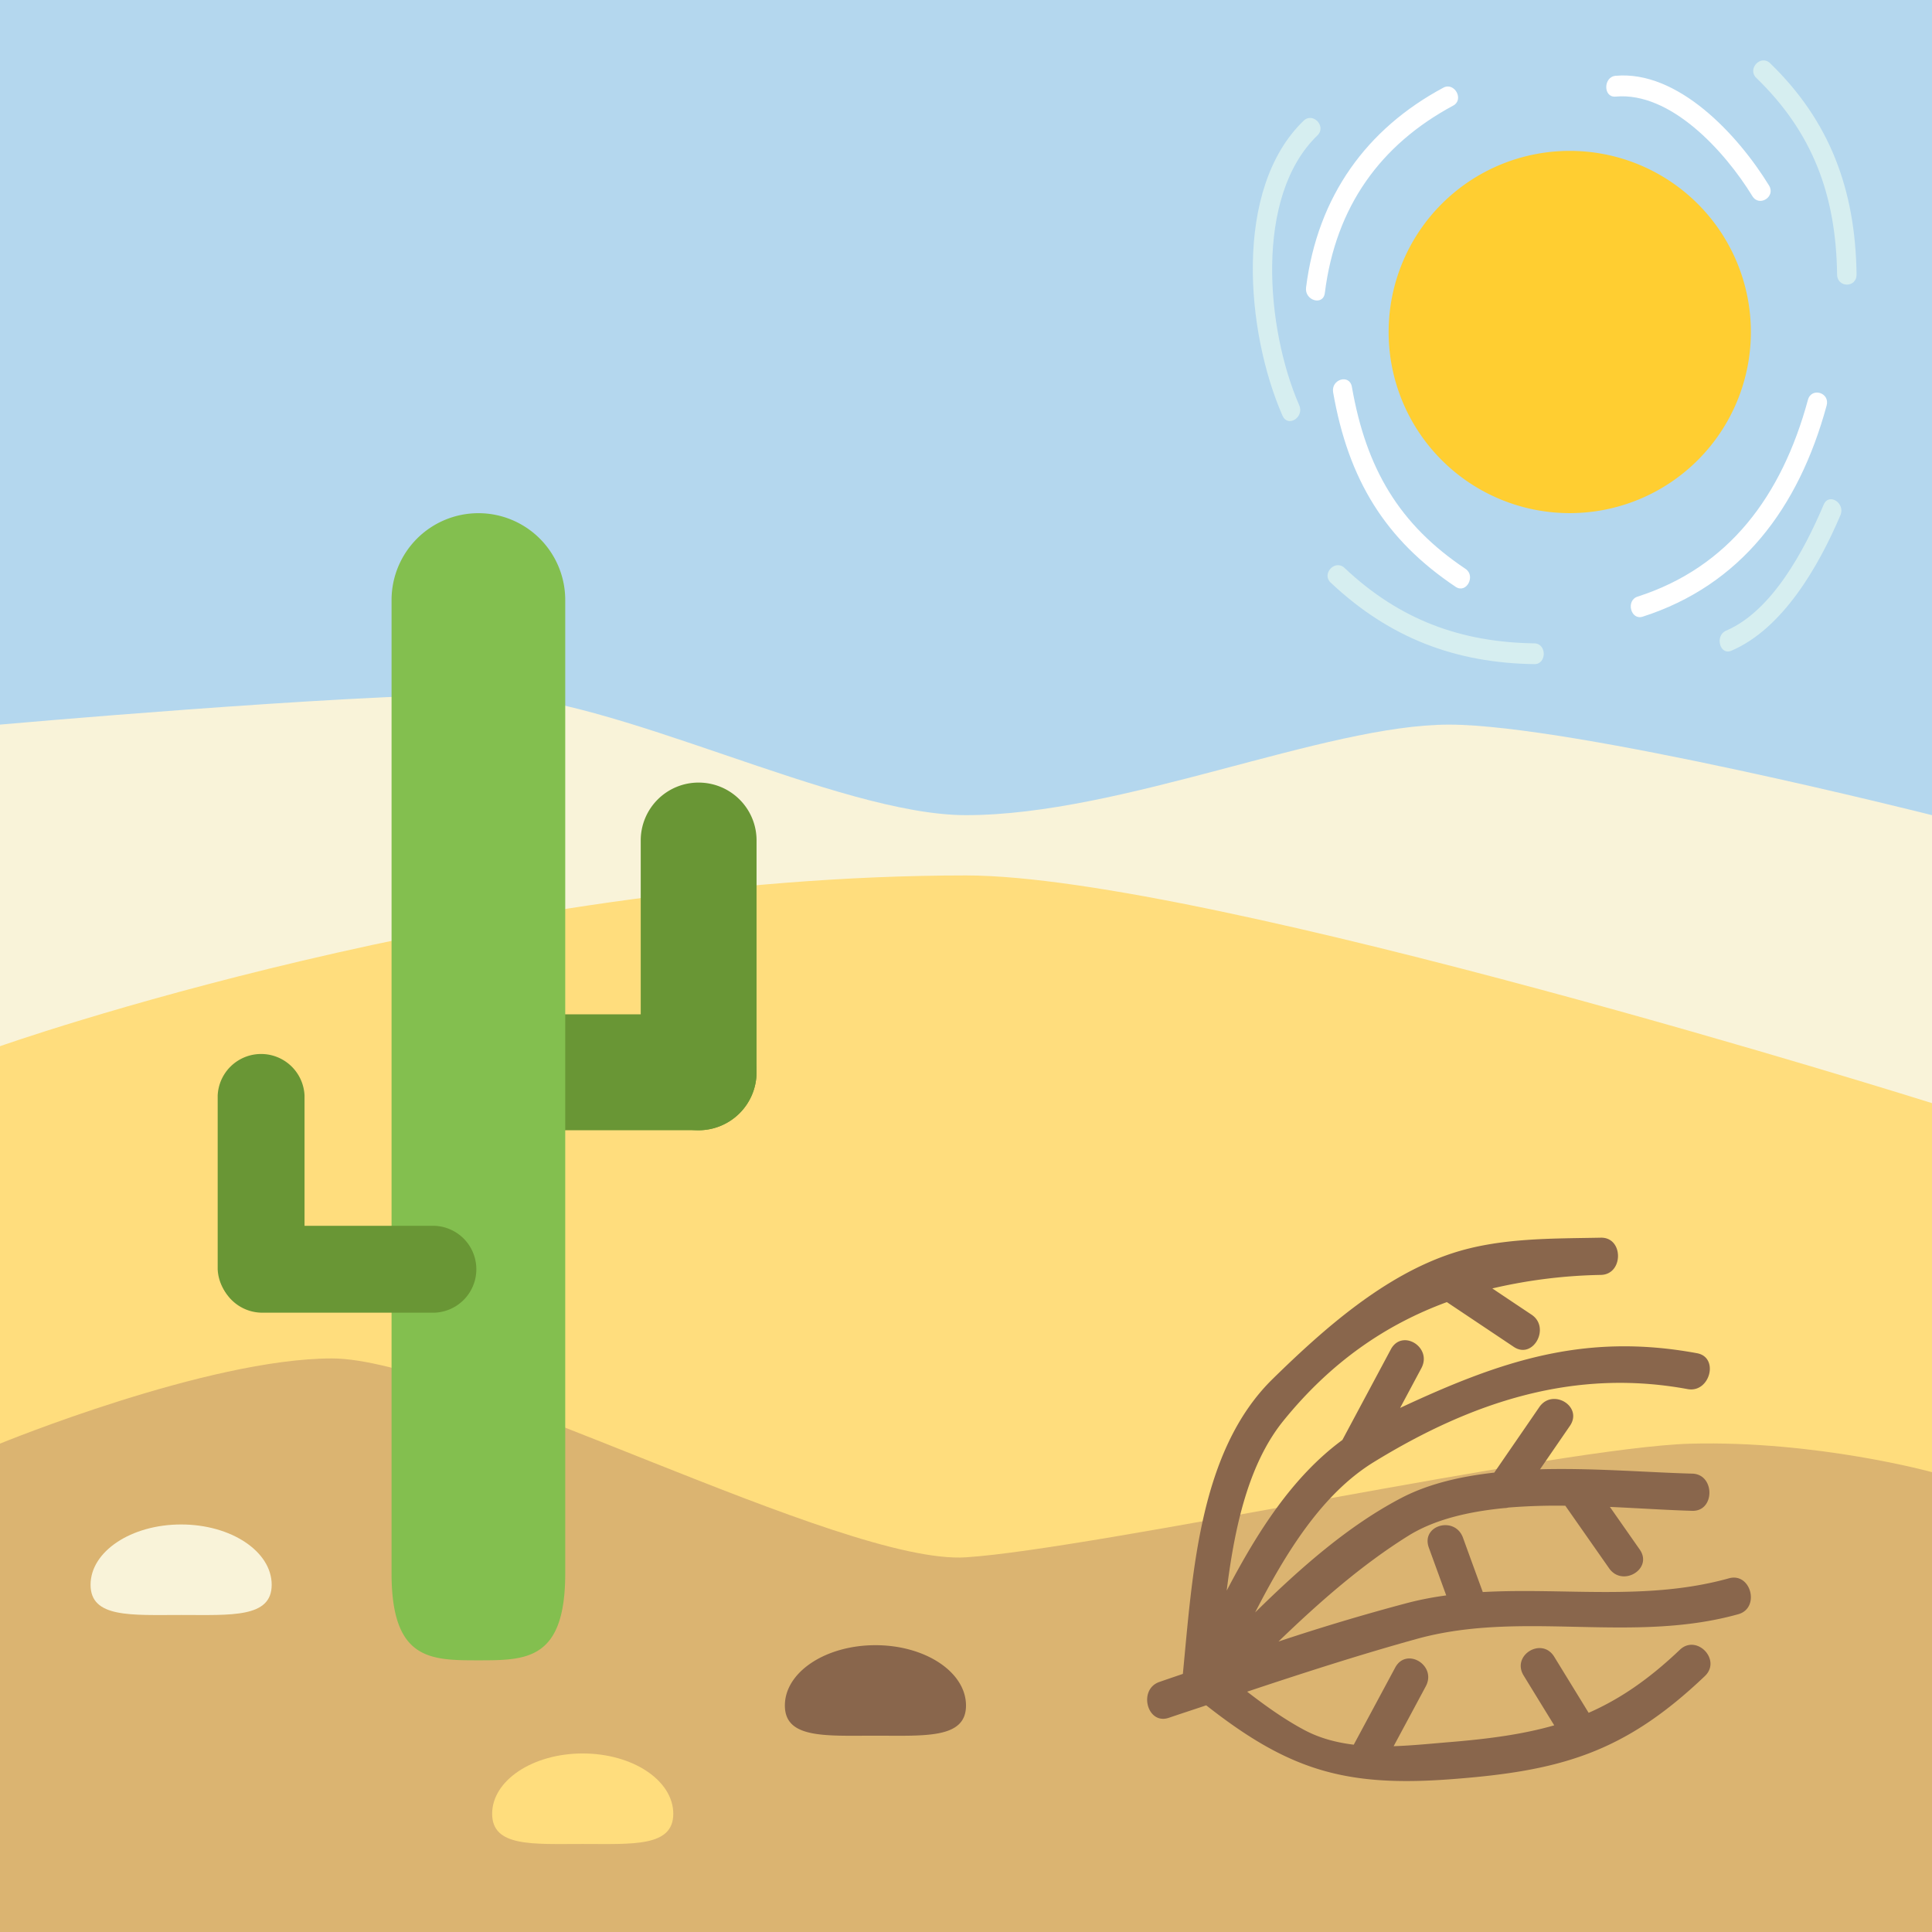
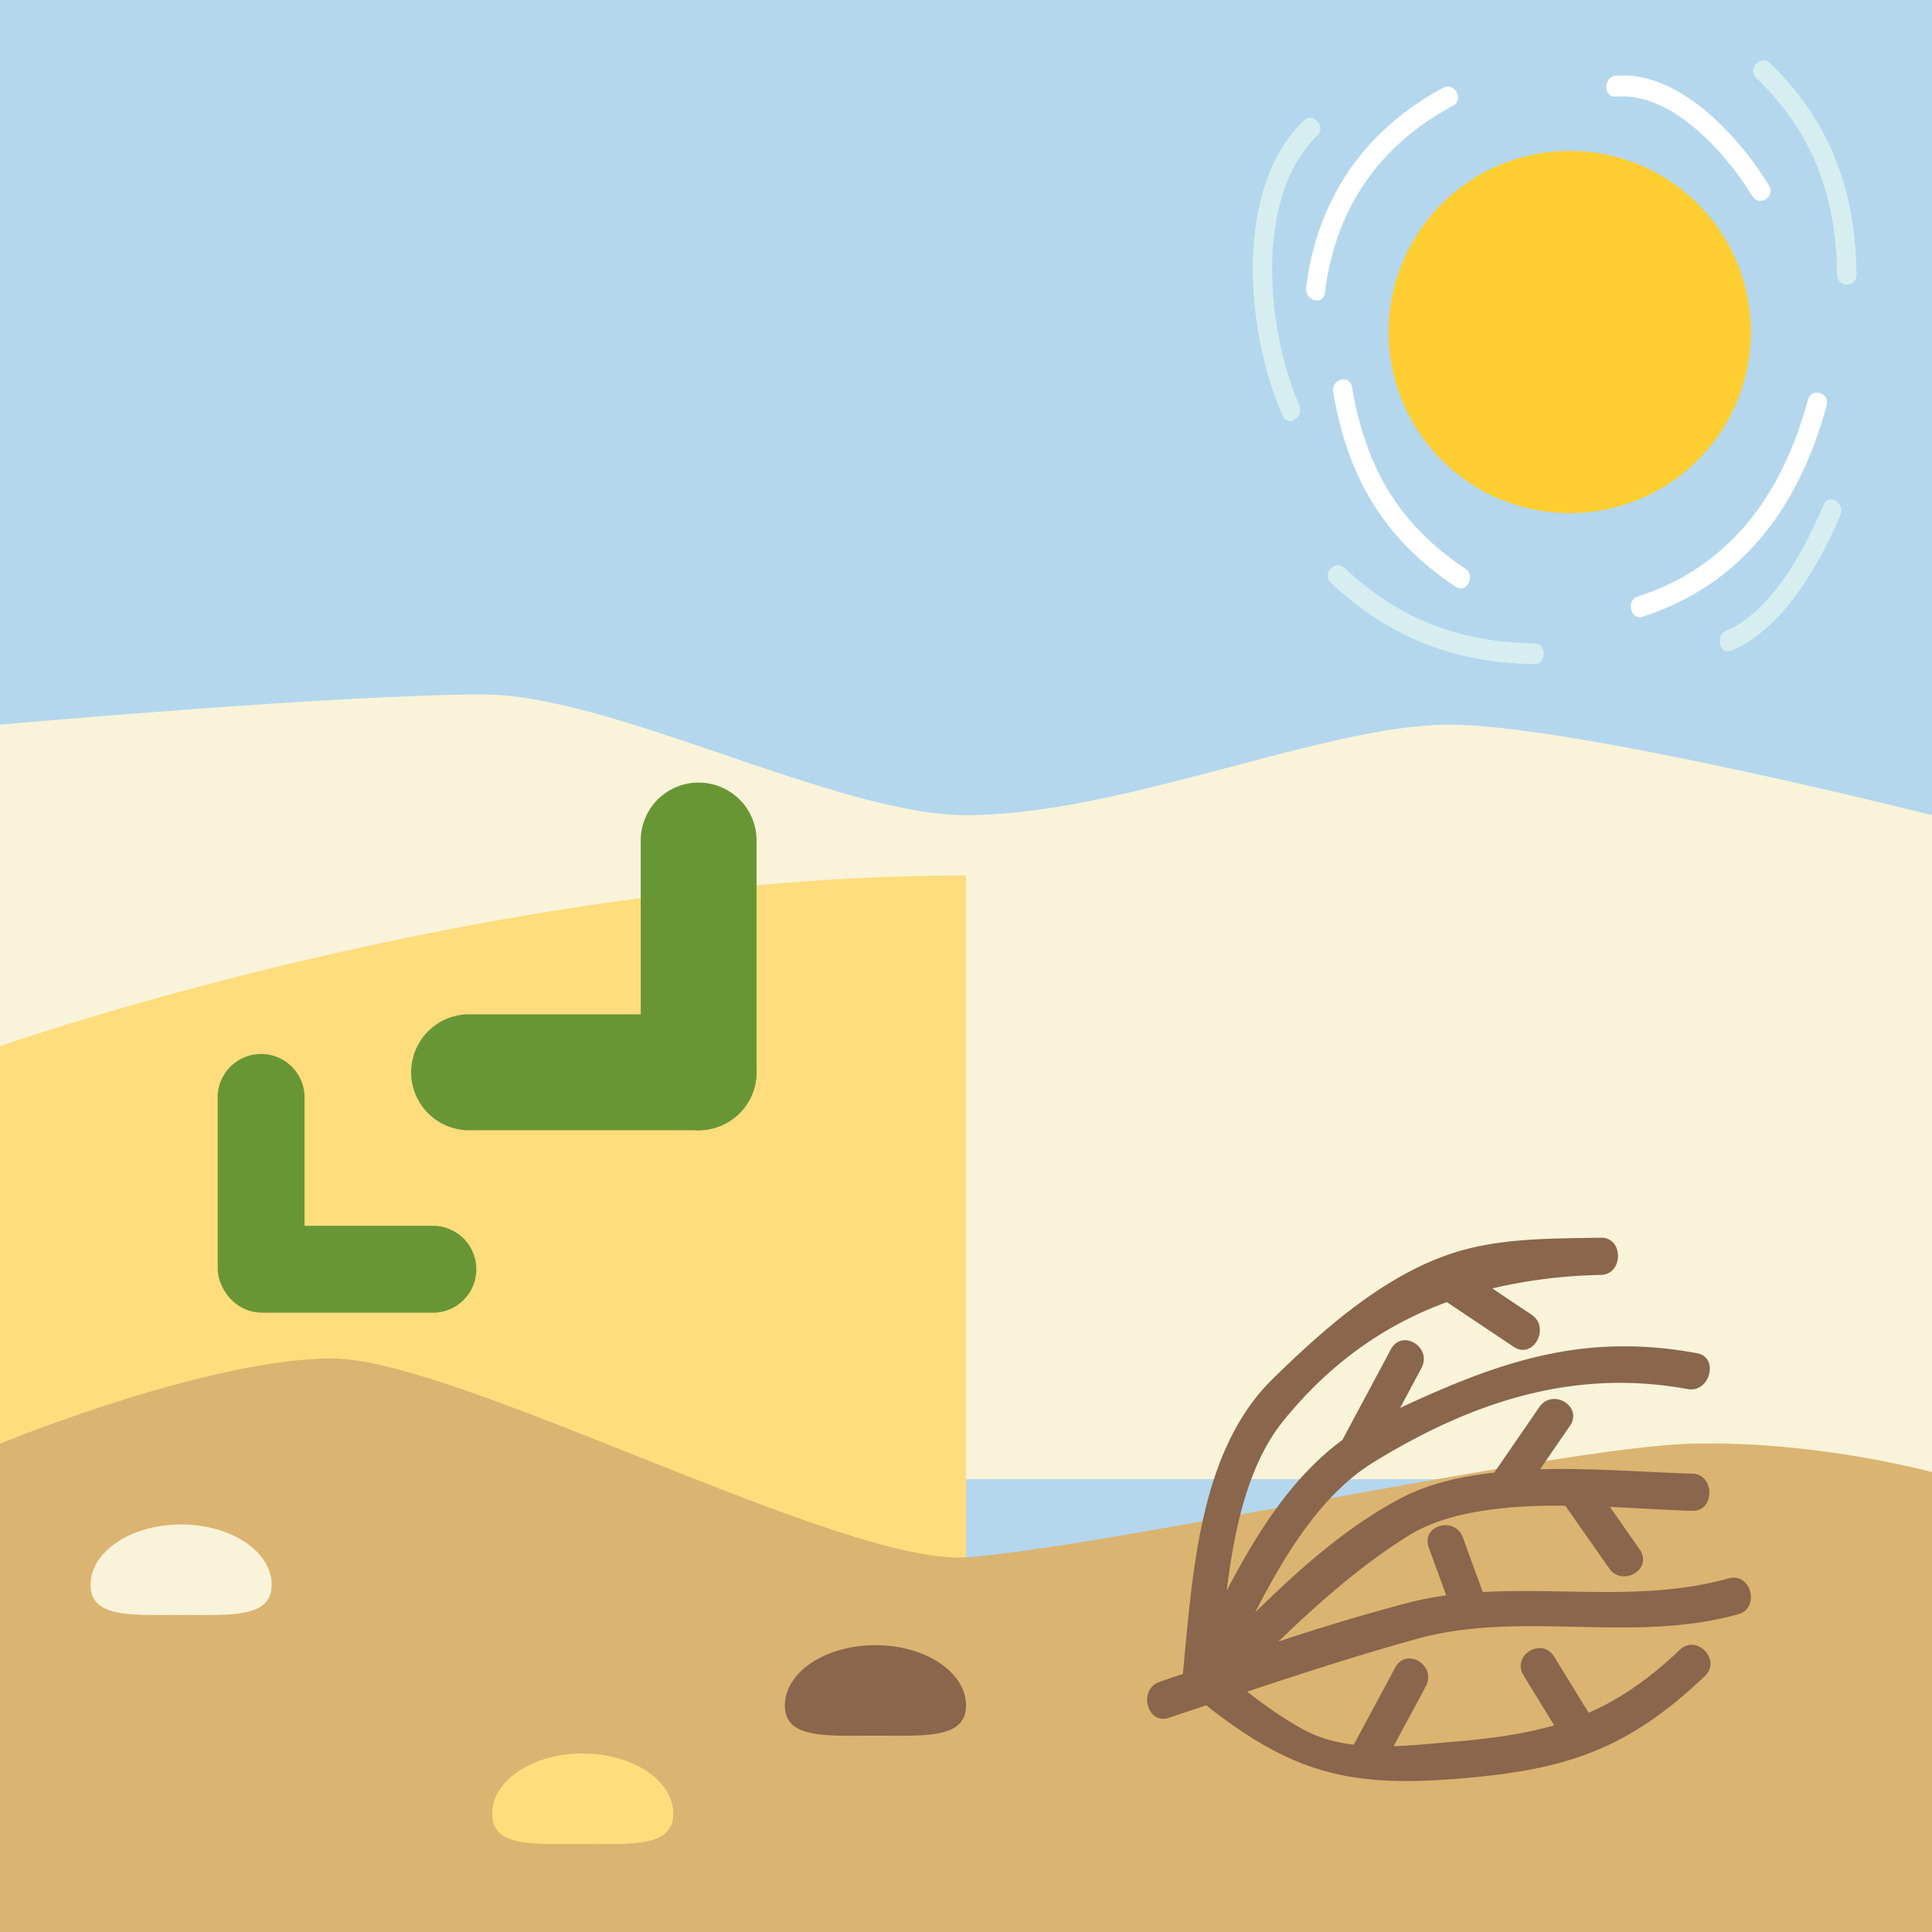
<svg xmlns="http://www.w3.org/2000/svg" width="64" height="64" viewBox="0 0 64 64">
  <path fill="#B4D7EE" d="M0 0h64v64H0z" />
  <path fill="#F9F3D9" d="M64 27.003s-11.877-2.999-16-2.999-10.833 2.999-16 2.999c-4.271 0-11.727-3.999-15.999-3.999-4.751 0-16.001.999-16.001.999V49h64V27.003z" />
-   <path fill="#FFDD7D" d="M0 34.657S16.001 29 32 29c8.016 0 32 7.543 32 7.543V64H0V34.657z" />
+   <path fill="#FFDD7D" d="M0 34.657S16.001 29 32 29V64H0V34.657z" />
  <path fill="#DBB471" d="M0 47.822S6.877 45 11 45s16.888 6.859 21 6.588c4.261-.279 19.729-3.65 23.999-3.764 4.189-.109 8.001.943 8.001.943V64H0V47.822z" />
  <path fill="#699635" d="M21.225 35.518a1.92 1.92 0 0 0 1.914 1.923 1.922 1.922 0 0 0 1.923-1.923v-7.676c0-1.06-.857-1.918-1.923-1.918a1.916 1.916 0 0 0-1.914 1.918v7.676z" />
  <path fill="#699635" d="M15.466 33.6a1.922 1.922 0 0 0 0 3.841h7.673a1.923 1.923 0 0 0 1.923-1.923c0-1.061-.86-1.918-1.923-1.918h-7.673z" />
-   <path fill="#83BF4F" d="M15.848 17a2.877 2.877 0 0 0-2.877 2.88v32.24c0 2.88 1.288 2.88 2.877 2.88s2.876 0 2.876-2.88V19.88A2.876 2.876 0 0 0 15.848 17z" />
  <path fill="#699635" d="M10.088 42.045a1.44 1.44 0 0 1-2.877 0v-5.756a1.44 1.44 0 0 1 2.877 0v5.756z" />
  <path fill="#699635" d="M14.405 40.607a1.44 1.44 0 0 1 0 2.877H8.652a1.439 1.439 0 0 1 0-2.877h5.753z" />
  <path fill="#F9F3D9" d="M3 52.498c0 1.104 1.343 1 3 1s3 .104 3-1S7.657 50.5 6 50.5s-3 .895-3 1.998z" />
  <path fill="#FFDD7D" d="M16.303 60.084c0 1.104 1.343 1 3 1s3 .104 3-1-1.343-1.998-3-1.998-3 .894-3 1.998z" />
  <path fill="#89664C" d="M26 56.497c0 1.104 1.343 1 3 1s3 .104 3-1-1.343-1.998-3-1.998-3 .895-3 1.998zM57.272 52.284c-2.708.754-5.443.303-8.153.455-.22-.601-.438-1.199-.656-1.801-.268-.733-1.401-.415-1.131.33l.576 1.582c-.431.058-.86.139-1.289.251a71.96 71.96 0 0 0-4.268 1.277c1.341-1.294 2.744-2.529 4.287-3.494.867-.545 1.988-.808 3.189-.926a.579.579 0 0 0 .137-.018 19.994 19.994 0 0 1 1.889-.061l1.451 2.073c.443.635 1.463.02 1.014-.622l-.988-1.412c.986.045 1.93.108 2.729.13.758.02.755-1.213 0-1.232-1.49-.04-3.284-.192-5.043-.144l.989-1.438c.444-.646-.573-1.261-1.013-.623-.496.725-.995 1.446-1.492 2.171-1.113.126-2.172.368-3.07.835-1.769.922-3.363 2.333-4.852 3.797 1.013-1.975 2.217-3.929 3.933-4.982 3.281-2.014 6.658-3.106 10.394-2.416.738.136 1.055-1.052.311-1.189-3.738-.69-6.508.259-9.835 1.812l.704-1.317c.371-.695-.641-1.317-1.012-.622l-1.605 3.001c-1.663 1.223-2.827 3.07-3.832 4.99.256-2.066.71-4.185 1.879-5.627 1.58-1.95 3.395-3.188 5.414-3.93l2.217 1.483c.639.429 1.227-.639.59-1.066a491.12 491.12 0 0 1-1.301-.87 17.085 17.085 0 0 1 3.596-.448c.756-.015.757-1.248 0-1.233-1.641.033-3.36 0-4.938.521-2.256.745-4.236 2.495-5.936 4.16-2.432 2.385-2.65 6.436-2.973 9.769-.258.088-.518.176-.776.266-.715.244-.41 1.436.312 1.188.412-.14.824-.273 1.237-.413 2.735 2.15 4.601 2.71 8.095 2.449 3.613-.27 5.736-.855 8.423-3.417.562-.533-.27-1.404-.829-.871-1.048.998-2.008 1.642-3.02 2.087l-1.141-1.858c-.409-.666-1.424-.049-1.013.622.337.55.675 1.102 1.014 1.651-1.011.29-2.113.444-3.435.553-.612.05-1.249.117-1.885.138.355-.661.71-1.32 1.064-1.982.375-.693-.64-1.314-1.012-.623l-1.373 2.555c-.572-.07-1.128-.213-1.646-.491-.657-.351-1.281-.798-1.886-1.265 1.863-.621 3.729-1.224 5.616-1.747 3.487-.966 7.108.17 10.654-.819.731-.204.421-1.395-.311-1.189z" />
  <path fill="#FFCE31" d="M46 10.998a5.999 5.999 0 1 0 12 0 6 6 0 0 0-12 0z" />
  <path fill="#FFF" d="M47.814 2.904c-2.531 1.357-4.165 3.581-4.549 6.619-.055.432.566.621.622.182.36-2.875 1.854-4.918 4.249-6.205.375-.197.046-.792-.322-.596zM59.89 13.246c-.864 3.183-2.621 5.546-5.643 6.518-.397.127-.226.793.169.664 3.239-1.039 5.166-3.582 6.094-6.996.115-.43-.505-.611-.62-.186zM44.162 12.998c.504 2.893 1.727 4.882 4.059 6.442.355.237.674-.36.326-.596-2.197-1.468-3.291-3.318-3.764-6.029-.078-.438-.697-.253-.621.183zM58.602 6.146c-1.038-1.693-3.023-3.822-5.084-3.635-.411.038-.412.727 0 .689 1.818-.165 3.608 1.793 4.531 3.296.224.371.781.024.553-.35z" />
  <path fill="#D6EEF0" d="M50.827 21.312c-2.427-.037-4.457-.771-6.289-2.5-.312-.292-.769.195-.458.488 1.963 1.847 4.149 2.663 6.747 2.7.416.006.415-.684 0-.688zM60.412 16.717c-.646 1.52-1.712 3.523-3.232 4.174-.38.16-.213.83.174.665 1.697-.726 2.885-2.781 3.613-4.491.168-.402-.385-.753-.555-.348zM43.185 3.998c-2.339 2.255-1.914 7.001-.7 9.774.176.401.729.052.553-.349-1.09-2.495-1.5-6.912.604-8.938.307-.296-.148-.782-.457-.487zM58.179 2.58c1.849 1.789 2.644 3.858 2.677 6.515.006.444.648.444.645 0-.037-2.83-.896-5.097-2.865-7.002-.31-.297-.765.188-.457.487z" />
</svg>